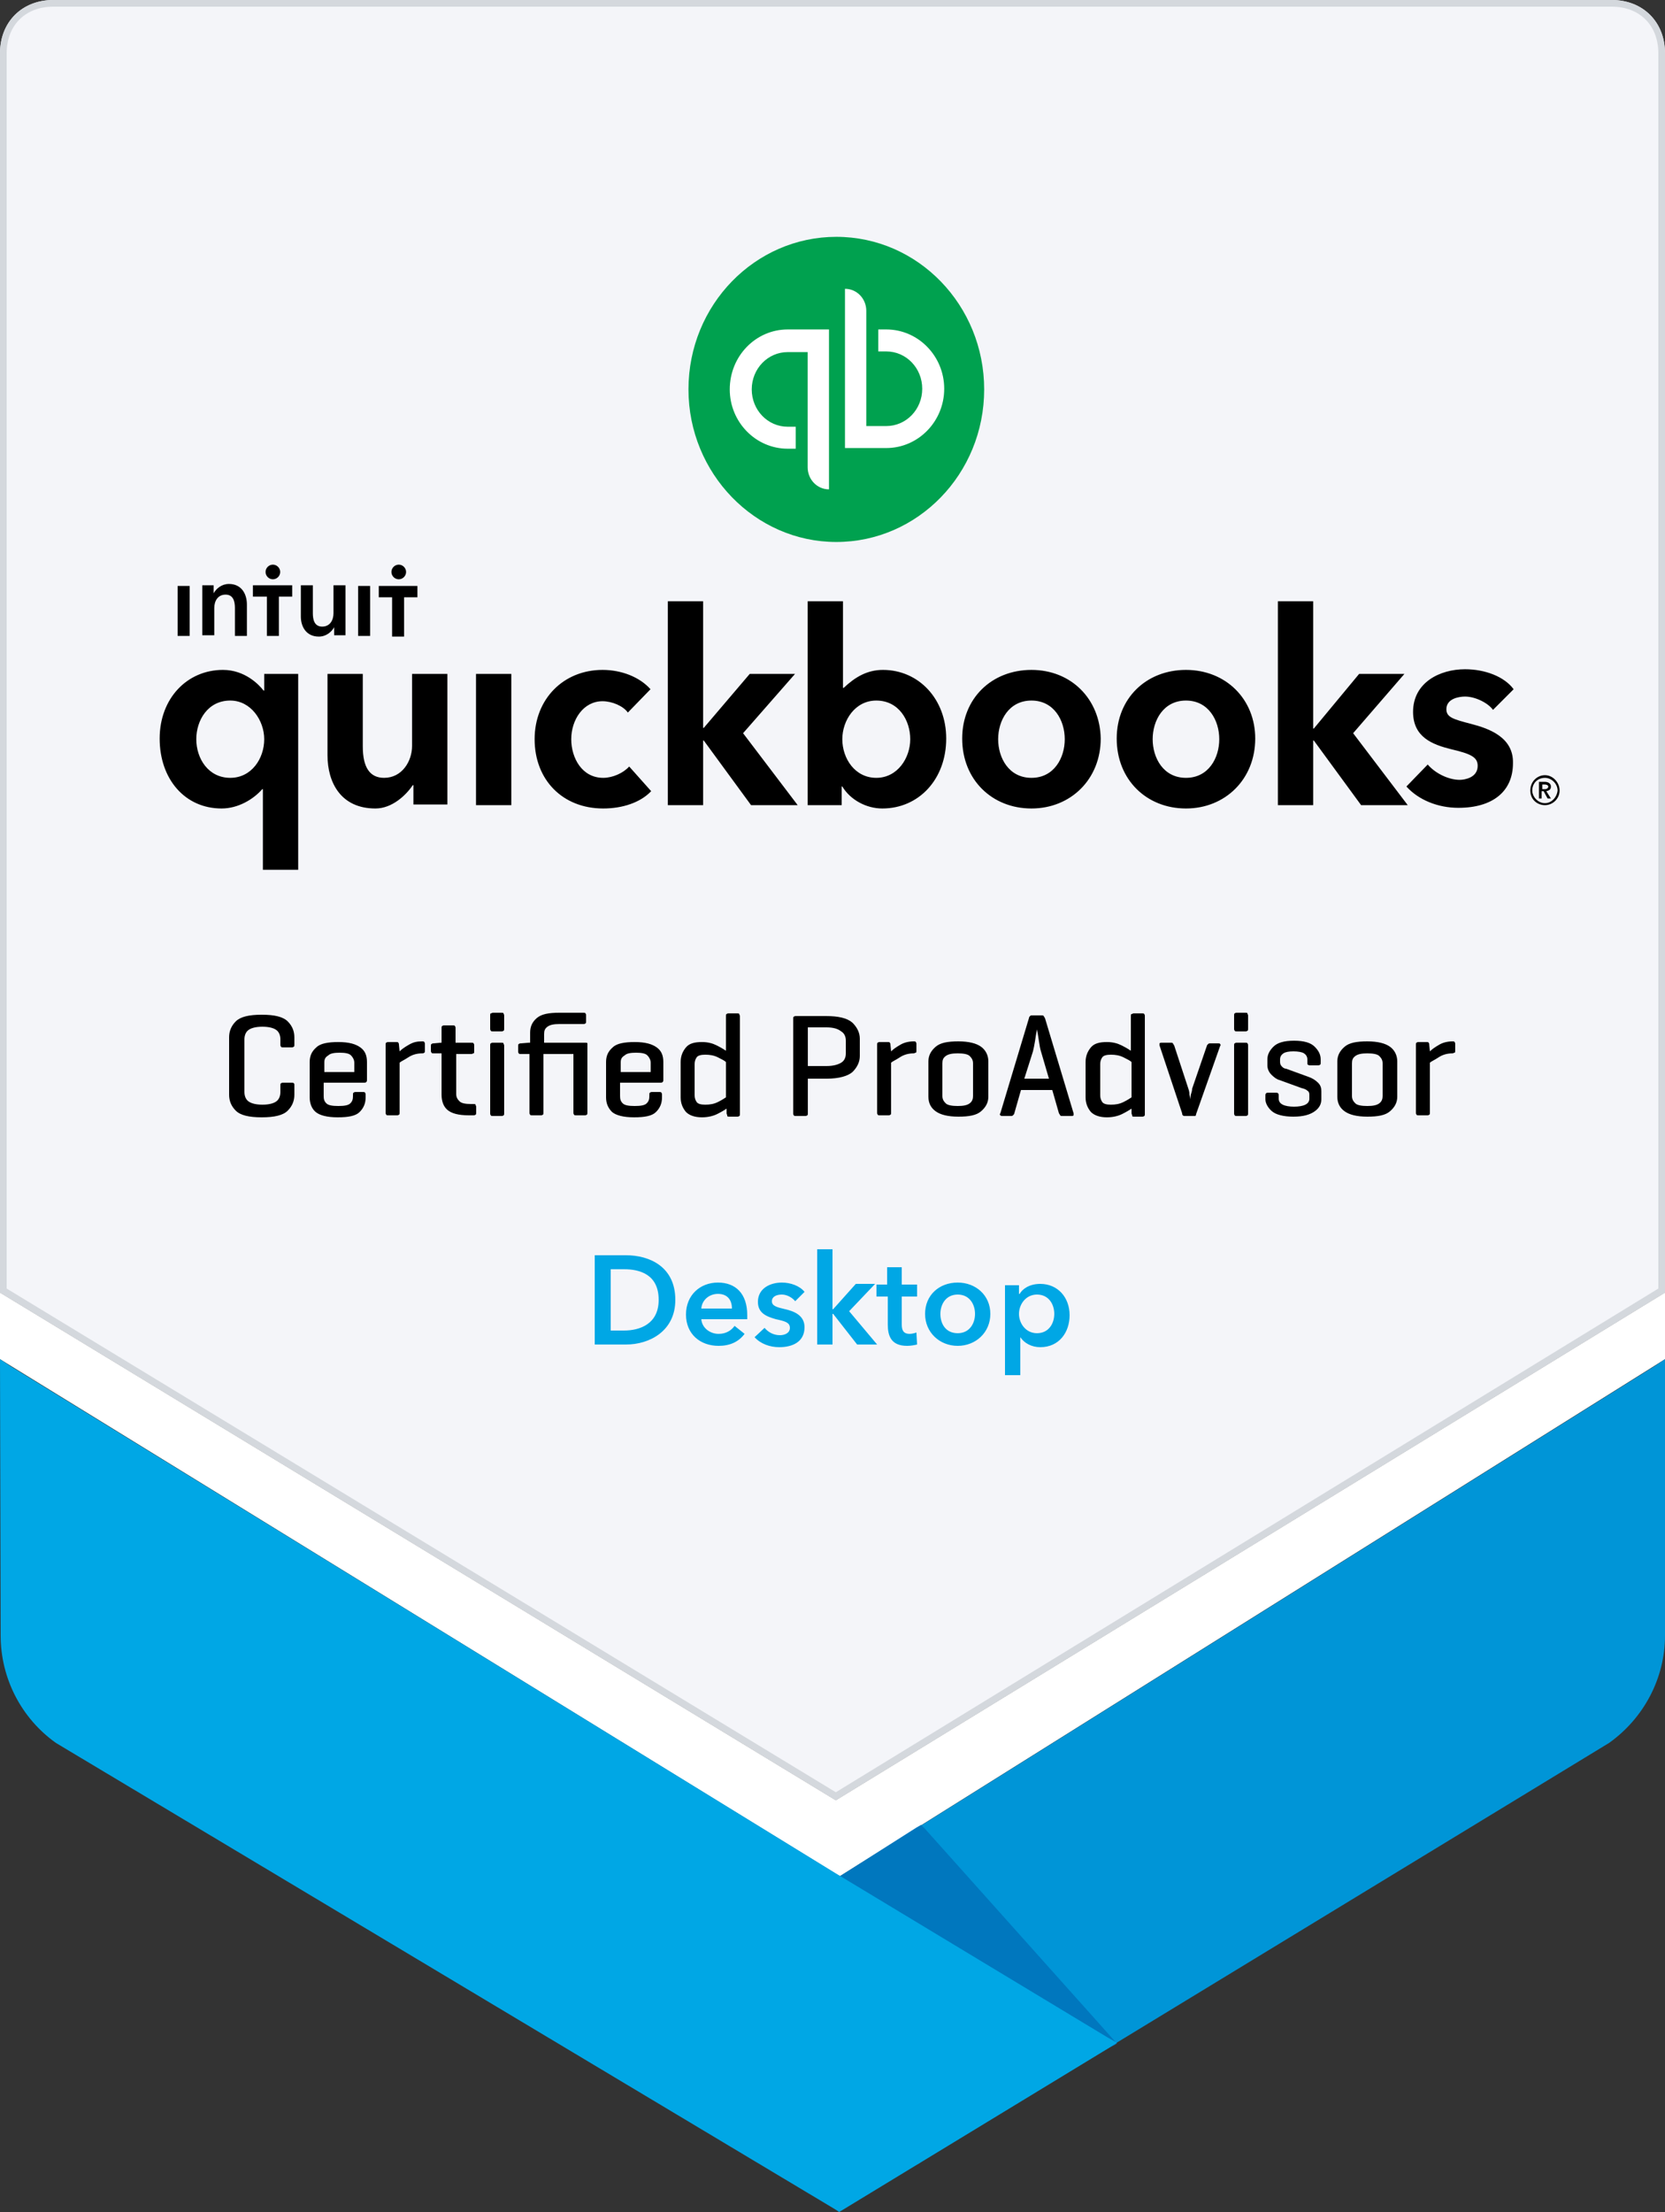
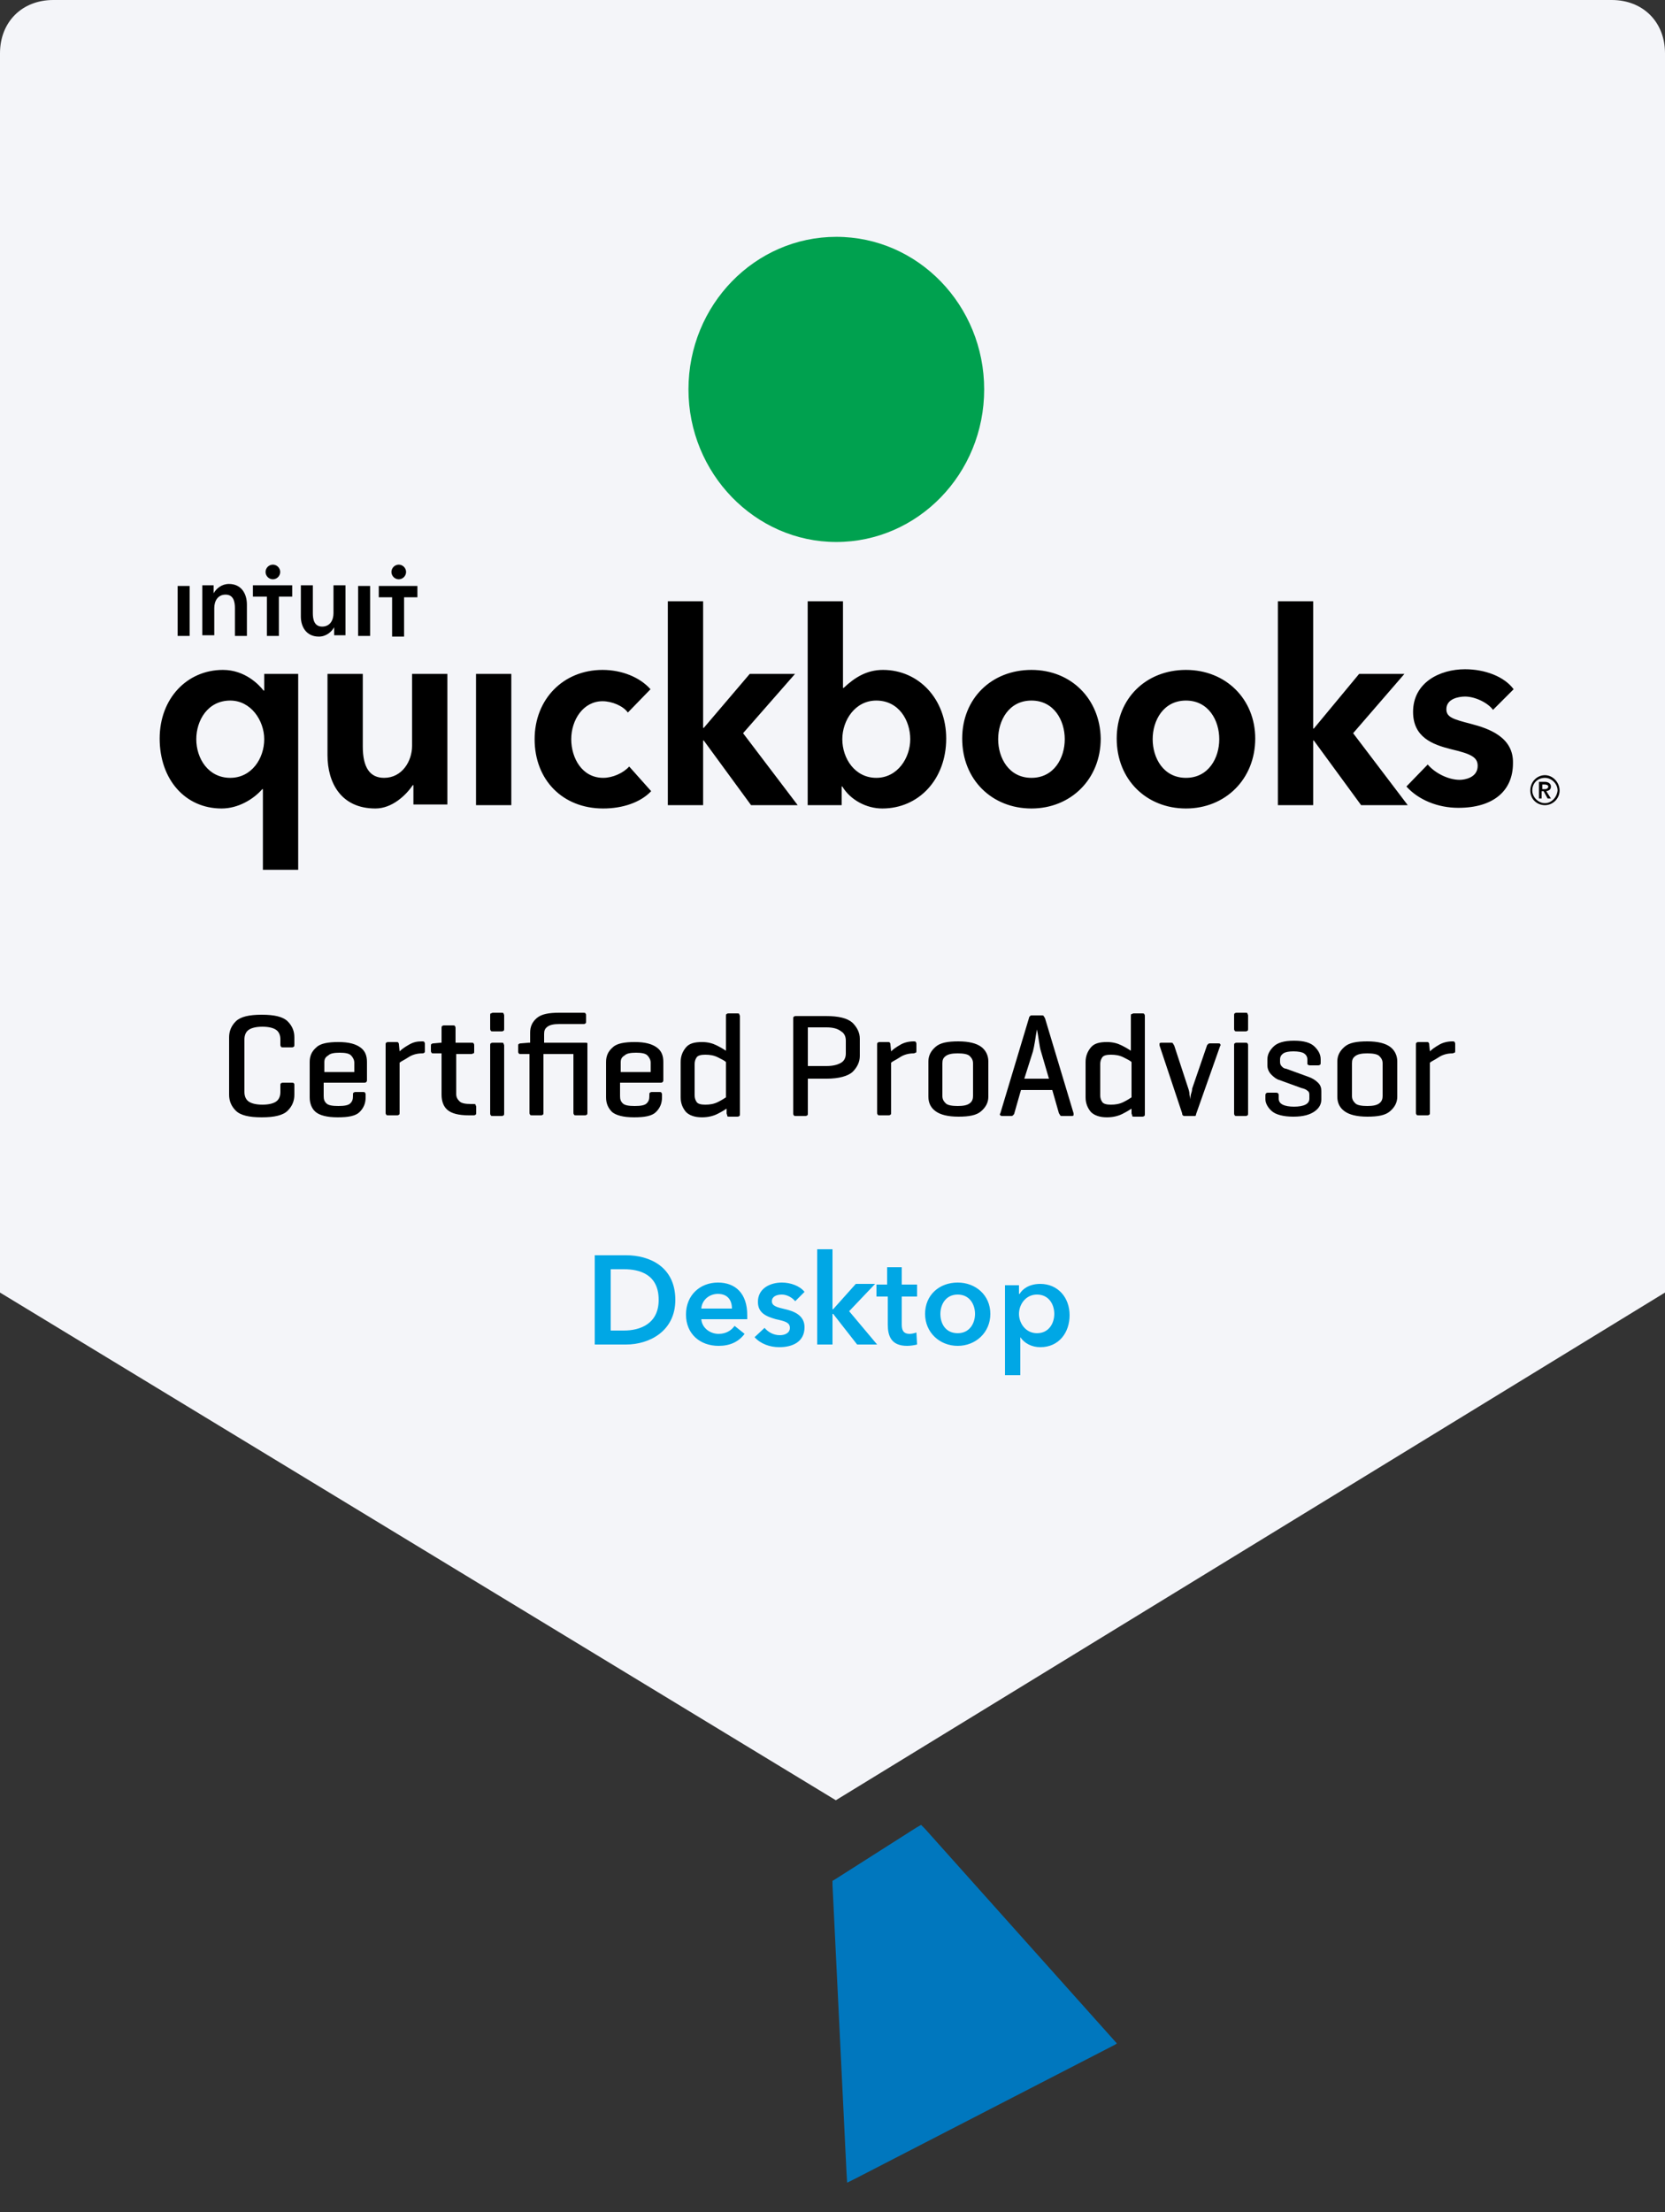
<svg xmlns="http://www.w3.org/2000/svg" version="1.1" id="Layer_2" x="0px" y="0px" viewBox="-54 15 250 332" style="enable-background:new -54 15 250 332;" xml:space="preserve">
  <rect x="-54" y="15" width="250" height="332" fill="#333333" stroke="none" />
  <style type="text/css">
	.quickbooks-proadvisor-badge-desktop-st0{fill:#FFFFFF;}
	.quickbooks-proadvisor-badge-desktop-st1{fill:#F4F5F9;}
	.quickbooks-proadvisor-badge-desktop-st2{fill:#D4D8DD;}
	.quickbooks-proadvisor-badge-desktop-st3{fill:#00A7E5;}
	.quickbooks-proadvisor-badge-desktop-st4{fill:#00A14F;}
	.quickbooks-proadvisor-badge-desktop-st5{fill:#0095D7;}
	.quickbooks-proadvisor-badge-desktop-st6{fill:#0077BE;}
</style>
  <g>
-     <polygon class="quickbooks-proadvisor-badge-desktop-st0" points="-54,209 71.5,285.2 196,209 196,219 72.1,296.6 -54,219  " />
    <g>
      <g>
        <path id="Stroke-3_3_" class="quickbooks-proadvisor-badge-desktop-st1" d="M71.5,285.2L-54,209V23c0-4.7,3.3-8,8-8h234c4.7,0,8,3.3,8,8v186L71.5,285.2z" />
-         <path id="Stroke-3_1_" class="quickbooks-proadvisor-badge-desktop-st2" d="M188,16c4.2,0,7,2.8,7,7v185.4L71.5,284L-53,208.4V23c0-4.2,2.8-7,7-7H188 M188,15H-46     c-4.7,0-8,3.3-8,8v186l125.5,76.2L196,209V23C196,18.3,192.7,15,188,15L188,15z" />
      </g>
      <g>
        <path id="Desktop_1_" class="quickbooks-proadvisor-badge-desktop-st3" d="M35.3,216.8H40c3.5,0,7.4-2,7.4-6.7c0-5-3.9-6.7-7.4-6.7h-4.7V216.8z M37.7,214.7v-9.2h2     c2.4,0,5.2,0.8,5.2,4.6c0,3.6-2.8,4.6-5.2,4.6H37.7z M51.3,211.4c0.1-1.3,1.2-2.2,2.5-2.2c1.5,0,2.1,1,2.1,2.2H51.3z M58.2,212.4     c0-3.3-1.8-4.9-4.4-4.9c-2.7,0-4.8,1.9-4.8,4.8c0,2.9,2.1,4.7,4.9,4.7c1.7,0,3-0.6,3.9-1.8l-1.5-1.2c-0.5,0.7-1.3,1.2-2.4,1.2     c-1.3,0-2.5-0.9-2.6-2.2h6.9C58.2,212.8,58.2,212.6,58.2,212.4L58.2,212.4z M66.8,208.9c-0.7-0.9-2.1-1.4-3.4-1.4     c-1.8,0-3.6,0.9-3.6,2.9c0,1.7,1.3,2.2,2.7,2.6c1.4,0.3,2.1,0.5,2.1,1.3c0,0.8-0.8,1.1-1.5,1.1c-1,0-1.8-0.5-2.3-1.1l-1.5,1.4     c0.9,1,2.3,1.5,3.7,1.5c2,0,3.8-0.8,3.8-3c0-1.8-1.6-2.4-2.9-2.7c-1.3-0.3-2-0.5-2-1.2c0-0.7,0.7-1,1.5-1c0.8,0,1.6,0.5,2,1     L66.8,208.9z M68.8,216.8H71v-4.6h0.1l3.6,4.6h3l-4.2-5l3.9-4.1h-2.9l-3.4,3.8H71v-9h-2.3V216.8z M79.3,209.6v4.2     c0,1.7,0.5,3.2,2.9,3.2c0.5,0,1.1-0.1,1.5-0.2l-0.1-1.8c-0.3,0.1-0.7,0.2-1,0.2c-1,0-1.2-0.6-1.2-1.4v-4.2h2.3v-1.8h-2.3v-2.6     h-2.2v2.6h-1.6v1.8H79.3z M84.9,212.2c0,2.8,2.2,4.8,4.9,4.8c2.7,0,4.9-2,4.9-4.8s-2.2-4.7-4.9-4.7     C87,207.5,84.9,209.4,84.9,212.2L84.9,212.2z M87.2,212.2c0-1.4,0.8-2.9,2.6-2.9s2.6,1.5,2.6,2.9s-0.8,2.9-2.6,2.9     S87.2,213.7,87.2,212.2L87.2,212.2z M96.9,207.8v13.6h2.3v-5.7h0c0.6,0.9,1.7,1.5,3,1.5c2.8,0,4.4-2.2,4.4-4.8     c0-2.7-1.8-4.7-4.4-4.7c-1.7,0-2.7,0.8-3.1,1.5H99v-1.3H96.9z M104.3,212.2c0,1.4-0.8,2.9-2.6,2.9c-1.7,0-2.7-1.5-2.7-2.9     c0-1.4,1-2.9,2.7-2.9C103.5,209.3,104.3,210.8,104.3,212.2L104.3,212.2z" />
        <path id="Certified-ProAdvisor_1_" d="M-9.8,177.9v1.4c0,0.9-0.3,1.7-1,2.4c-0.7,0.7-2,1-3.9,1s-3.2-0.3-3.9-1     c-0.7-0.7-1-1.5-1-2.4v-8.6c0-0.9,0.3-1.7,1-2.4c0.7-0.7,2-1,3.9-1s3.2,0.3,3.9,1c0.7,0.7,1,1.5,1,2.4v1.1c0,0.1,0,0.3-0.1,0.3     c-0.1,0.1-0.2,0.1-0.3,0.1h-1.3c-0.1,0-0.3,0-0.3-0.1c-0.1-0.1-0.1-0.2-0.1-0.3V171c0-0.6-0.2-1.1-0.6-1.4     c-0.4-0.3-1.1-0.5-2.1-0.5c-1,0-1.7,0.2-2.1,0.5c-0.4,0.3-0.6,0.8-0.6,1.4v7.9c0,0.6,0.2,1.1,0.6,1.4s1.1,0.5,2.1,0.5     c1,0,1.7-0.2,2.1-0.5c0.4-0.3,0.6-0.8,0.6-1.4v-1c0-0.1,0-0.3,0.1-0.3c0.1-0.1,0.2-0.1,0.3-0.1h1.3c0.1,0,0.3,0,0.3,0.1     C-9.8,177.6-9.8,177.7-9.8,177.9L-9.8,177.9z M1.1,174.4v2.7c0,0.1,0,0.2-0.1,0.3c-0.1,0.1-0.2,0.1-0.3,0.1h-6.1v2     c0,0.5,0.1,0.8,0.4,1.1c0.3,0.3,0.9,0.4,1.8,0.4s1.5-0.1,1.8-0.4c0.3-0.3,0.4-0.6,0.4-1.1v-0.2c0-0.1,0-0.3,0.1-0.3     c0.1-0.1,0.2-0.1,0.3-0.1h1.1c0.1,0,0.3,0,0.3,0.1c0.1,0.1,0.1,0.2,0.1,0.3v0.4c0,0.9-0.3,1.6-0.9,2.2s-1.7,0.8-3.3,0.8     s-2.7-0.3-3.3-0.8s-0.9-1.3-0.9-2.2v-5.3c0-0.9,0.3-1.6,1-2.2c0.6-0.6,1.8-0.8,3.3-0.8c1.6,0,2.6,0.3,3.3,0.8     C0.8,172.7,1.1,173.4,1.1,174.4L1.1,174.4z M-5.3,174.5v1.4h4.5v-1.4c0-0.4-0.2-0.8-0.5-1.1c-0.3-0.3-0.9-0.4-1.7-0.4     c-0.8,0-1.4,0.1-1.7,0.4C-5.2,173.7-5.3,174-5.3,174.5L-5.3,174.5z M9.4,171.3c0.1,0,0.3,0,0.3,0.1c0.1,0.1,0.1,0.2,0.1,0.3v1     c0,0.1,0,0.3-0.1,0.3c-0.1,0.1-0.2,0.1-0.3,0.1c-0.8,0-1.5,0.2-2.1,0.6s-1.1,0.6-1.3,0.8v7.5c0,0.1,0,0.3-0.1,0.3     c-0.1,0.1-0.2,0.1-0.3,0.1H4.3c-0.1,0-0.3,0-0.3-0.1c-0.1-0.1-0.1-0.2-0.1-0.3v-10.2c0-0.1,0-0.3,0.1-0.3     c0.1-0.1,0.2-0.1,0.3-0.1h1.2c0.1,0,0.3,0,0.3,0.1c0.1,0.1,0.1,0.2,0.1,0.3l0.1,1c0.3-0.3,0.7-0.6,1.4-1S8.6,171.3,9.4,171.3     L9.4,171.3z M14.5,171.5h2.3c0.1,0,0.3,0,0.3,0.1c0.1,0.1,0.1,0.2,0.1,0.3v0.9c0,0.1,0,0.3-0.1,0.3s-0.2,0.1-0.3,0.1h-2.3v6     c0,0.5,0.2,0.8,0.5,1.1s0.9,0.4,1.7,0.4h0.4c0.1,0,0.3,0,0.3,0.1s0.1,0.2,0.1,0.3v0.9c0,0.1,0,0.3-0.1,0.3     c-0.1,0.1-0.2,0.1-0.3,0.1h-0.7c-1.6,0-2.6-0.3-3.2-0.8c-0.6-0.5-0.9-1.3-0.9-2.3v-6.2h-1.2c-0.1,0-0.3,0-0.3-0.1     c-0.1-0.1-0.1-0.2-0.1-0.3V172c0-0.1,0-0.3,0.1-0.3c0.1-0.1,0.2-0.1,0.3-0.1l1.1-0.1h0.1v-2.2c0-0.1,0-0.3,0.1-0.3     c0.1-0.1,0.2-0.1,0.3-0.1h1.3c0.1,0,0.3,0,0.3,0.1c0.1,0.1,0.1,0.2,0.1,0.3V171.5z M21.7,167.4v2c0,0.1,0,0.3-0.1,0.3     c-0.1,0.1-0.2,0.1-0.3,0.1H20c-0.1,0-0.3,0-0.3-0.1c-0.1-0.1-0.1-0.2-0.1-0.3v-2c0-0.1,0-0.3,0.1-0.3s0.2-0.1,0.3-0.1h1.3     c0.1,0,0.3,0,0.3,0.1C21.6,167.1,21.7,167.3,21.7,167.4L21.7,167.4z M21.7,171.9v10.2c0,0.1,0,0.3-0.1,0.3     c-0.1,0.1-0.2,0.1-0.3,0.1H20c-0.1,0-0.3,0-0.3-0.1c-0.1-0.1-0.1-0.2-0.1-0.3v-10.2c0-0.1,0-0.3,0.1-0.3c0.1-0.1,0.2-0.1,0.3-0.1     h1.3c0.1,0,0.3,0,0.3,0.1C21.6,171.7,21.7,171.8,21.7,171.9L21.7,171.9z M34.2,171.9v10.1c0,0.1,0,0.3-0.1,0.3     c-0.1,0.1-0.2,0.1-0.3,0.1h-1.3c-0.1,0-0.3,0-0.3-0.1c-0.1-0.1-0.1-0.2-0.1-0.3v-8.8h-4.5v8.8c0,0.1,0,0.3-0.1,0.3     c-0.1,0.1-0.2,0.1-0.3,0.1h-1.3c-0.1,0-0.3,0-0.3-0.1c-0.1-0.1-0.1-0.2-0.1-0.3v-8.8h-1.3c-0.1,0-0.3,0-0.3-0.1     c-0.1-0.1-0.1-0.2-0.1-0.3V172c0-0.1,0-0.3,0.1-0.3c0.1-0.1,0.2-0.1,0.3-0.1l1.2-0.1h0.2V170c0-0.9,0.3-1.6,1-2.2     c0.7-0.6,1.8-0.8,3.4-0.8h3.6c0.1,0,0.3,0,0.3,0.1c0.1,0.1,0.1,0.2,0.1,0.3v0.9c0,0.1,0,0.3-0.1,0.3c-0.1,0.1-0.2,0.1-0.3,0.1     h-3.6c-0.8,0-1.4,0.1-1.8,0.4s-0.5,0.6-0.5,1.1v1.3h6.2c0.1,0,0.3,0,0.3,0.1C34.2,171.7,34.2,171.8,34.2,171.9L34.2,171.9z      M45.6,174.4v2.7c0,0.1,0,0.2-0.1,0.3c-0.1,0.1-0.2,0.1-0.3,0.1h-6.1v2c0,0.5,0.1,0.8,0.4,1.1c0.3,0.3,0.9,0.4,1.8,0.4     c0.9,0,1.5-0.1,1.8-0.4c0.3-0.3,0.4-0.6,0.4-1.1v-0.2c0-0.1,0-0.3,0.1-0.3c0.1-0.1,0.2-0.1,0.3-0.1h1.1c0.1,0,0.3,0,0.3,0.1     c0.1,0.1,0.1,0.2,0.1,0.3v0.4c0,0.9-0.3,1.6-0.9,2.2c-0.6,0.6-1.7,0.8-3.3,0.8s-2.7-0.3-3.3-0.8c-0.6-0.6-0.9-1.3-0.9-2.2v-5.3     c0-0.9,0.3-1.6,1-2.2c0.6-0.6,1.8-0.8,3.3-0.8c1.6,0,2.6,0.3,3.3,0.8S45.6,173.4,45.6,174.4L45.6,174.4z M39.2,174.5v1.4h4.5     v-1.4c0-0.4-0.2-0.8-0.5-1.1c-0.3-0.3-0.9-0.4-1.7-0.4c-0.8,0-1.4,0.1-1.7,0.4C39.3,173.7,39.2,174,39.2,174.5L39.2,174.5z      M50.3,174.7v4.7c0,0.4,0.1,0.7,0.3,1s0.7,0.4,1.3,0.4c0.7,0,1.3-0.1,1.9-0.4s0.9-0.5,1.2-0.7v-5.3c-0.2-0.2-0.6-0.4-1.2-0.7     s-1.2-0.4-1.9-0.4c-0.6,0-1.1,0.1-1.3,0.4S50.3,174.3,50.3,174.7L50.3,174.7z M55.1,182.1l0-0.7c-0.3,0.2-0.8,0.5-1.4,0.8     c-0.6,0.3-1.4,0.5-2.3,0.5c-1.1,0-1.9-0.3-2.4-0.8c-0.5-0.6-0.8-1.3-0.8-2.2v-5.3c0-0.9,0.3-1.6,0.8-2.2c0.5-0.6,1.3-0.8,2.4-0.8     c0.9,0,1.6,0.2,2.2,0.5s1.1,0.6,1.4,0.8v-5.2c0-0.1,0-0.3,0.1-0.3c0.1-0.1,0.2-0.1,0.3-0.1h1.3c0.1,0,0.3,0,0.3,0.1     s0.1,0.2,0.1,0.3v14.7c0,0.1,0,0.3-0.1,0.3c-0.1,0.1-0.2,0.1-0.3,0.1h-1.2c-0.1,0-0.3,0-0.3-0.1     C55.2,182.3,55.1,182.2,55.1,182.1L55.1,182.1z M70.1,176.9h-2.8v5.2c0,0.1,0,0.3-0.1,0.3c-0.1,0.1-0.2,0.1-0.3,0.1h-1.4     c-0.1,0-0.3,0-0.3-0.1c-0.1-0.1-0.1-0.2-0.1-0.3v-14.2c0-0.1,0-0.3,0.1-0.3c0.1-0.1,0.2-0.1,0.3-0.1h4.5c1.9,0,3.2,0.3,4,1     c0.7,0.7,1.1,1.5,1.1,2.4v2.6c0,0.9-0.4,1.7-1.1,2.4C73.3,176.5,72,176.9,70.1,176.9L70.1,176.9z M70.1,169.2h-2.8v5.8h2.8     c1,0,1.7-0.2,2.2-0.5c0.5-0.3,0.7-0.8,0.7-1.4v-1.9c0-0.6-0.2-1.1-0.7-1.4C71.8,169.4,71.1,169.2,70.1,169.2L70.1,169.2z      M83.2,171.3c0.1,0,0.3,0,0.3,0.1c0.1,0.1,0.1,0.2,0.1,0.3v1c0,0.1,0,0.3-0.1,0.3s-0.2,0.1-0.3,0.1c-0.8,0-1.5,0.2-2.1,0.6     s-1.1,0.6-1.3,0.8v7.5c0,0.1,0,0.3-0.1,0.3c-0.1,0.1-0.2,0.1-0.3,0.1h-1.3c-0.1,0-0.3,0-0.3-0.1c-0.1-0.1-0.1-0.2-0.1-0.3v-10.2     c0-0.1,0-0.3,0.1-0.3c0.1-0.1,0.2-0.1,0.3-0.1h1.2c0.1,0,0.3,0,0.3,0.1c0.1,0.1,0.1,0.2,0.1,0.3l0.1,1c0.3-0.3,0.7-0.6,1.4-1     C81.7,171.5,82.4,171.3,83.2,171.3L83.2,171.3z M85.4,179.6v-5.3c0-0.9,0.4-1.6,1.1-2.2s1.8-0.8,3.4-0.8s2.7,0.3,3.4,0.8     s1.1,1.3,1.1,2.2v5.3c0,0.9-0.4,1.6-1.1,2.2s-1.8,0.8-3.4,0.8s-2.7-0.3-3.4-0.8S85.4,180.6,85.4,179.6L85.4,179.6z M92.1,179.5     v-4.9c0-0.5-0.2-0.8-0.5-1.1s-1-0.4-1.8-0.4s-1.4,0.1-1.8,0.4s-0.5,0.6-0.5,1.1v4.9c0,0.5,0.2,0.8,0.5,1.1s1,0.4,1.8,0.4     s1.4-0.1,1.8-0.4S92.1,179.9,92.1,179.5L92.1,179.5z M103.5,176.9l-1.2-4.1c-0.1-0.3-0.2-0.8-0.3-1.5s-0.2-1.3-0.3-1.8     c-0.1,0.5-0.2,1.1-0.3,1.8c-0.1,0.6-0.2,1.1-0.3,1.5l-1.3,4.1H103.5z M101,167.4h1.4c0.1,0,0.3,0,0.3,0.1     c0.1,0.1,0.1,0.2,0.2,0.3l4.3,14.3c0,0.1,0,0.2,0,0.3c-0.1,0.1-0.2,0.1-0.3,0.1h-1.4c-0.1,0-0.3,0-0.3-0.1     c-0.1-0.1-0.1-0.2-0.2-0.3l-1-3.5h-4.7l-1,3.5c0,0.1-0.1,0.2-0.2,0.3c-0.1,0.1-0.2,0.1-0.3,0.1h-1.3c-0.1,0-0.2,0-0.3-0.1     c-0.1-0.1-0.1-0.2,0-0.3l4.3-14.3c0-0.1,0.1-0.3,0.2-0.3C100.7,167.4,100.8,167.4,101,167.4L101,167.4z M111.2,174.7v4.7     c0,0.4,0.1,0.7,0.3,1s0.7,0.4,1.3,0.4c0.7,0,1.3-0.1,1.9-0.4s0.9-0.5,1.2-0.7v-5.3c-0.2-0.2-0.6-0.4-1.2-0.7s-1.2-0.4-1.9-0.4     c-0.6,0-1.1,0.1-1.3,0.4S111.2,174.3,111.2,174.7L111.2,174.7z M115.9,182.1l0-0.7c-0.3,0.2-0.8,0.5-1.4,0.8     c-0.6,0.3-1.4,0.5-2.3,0.5c-1.1,0-1.9-0.3-2.4-0.8c-0.5-0.6-0.8-1.3-0.8-2.2v-5.3c0-0.9,0.3-1.6,0.8-2.2c0.5-0.6,1.3-0.8,2.4-0.8     c0.9,0,1.6,0.2,2.2,0.5s1.1,0.6,1.4,0.8v-5.2c0-0.1,0-0.3,0.1-0.3s0.2-0.1,0.3-0.1h1.3c0.1,0,0.3,0,0.3,0.1     c0.1,0.1,0.1,0.2,0.1,0.3v14.7c0,0.1,0,0.3-0.1,0.3c-0.1,0.1-0.2,0.1-0.3,0.1h-1.2c-0.1,0-0.3,0-0.3-0.1     C116,182.3,115.9,182.2,115.9,182.1L115.9,182.1z M125.4,182.5h-1.5c-0.1,0-0.2,0-0.3-0.1c-0.1-0.1-0.1-0.2-0.1-0.3l-3.4-10.2     c0-0.1,0-0.3,0-0.3c0.1-0.1,0.2-0.1,0.3-0.1h1.4c0.1,0,0.3,0,0.3,0.1c0.1,0.1,0.1,0.2,0.2,0.3l2.1,6.4c0.1,0.3,0.2,0.6,0.2,1     c0.1,0.3,0.1,0.6,0.1,0.7c0-0.1,0.1-0.4,0.1-0.7c0.1-0.3,0.2-0.6,0.2-0.9l2.2-6.4c0-0.1,0.1-0.2,0.2-0.3c0.1-0.1,0.2-0.1,0.3-0.1     h1.2c0.1,0,0.3,0,0.3,0.1c0.1,0.1,0.1,0.2,0,0.3l-3.6,10.2c0,0.1-0.1,0.3-0.1,0.3C125.6,182.5,125.5,182.5,125.4,182.5     L125.4,182.5z M133.4,167.4v2c0,0.1,0,0.3-0.1,0.3c-0.1,0.1-0.2,0.1-0.3,0.1h-1.3c-0.1,0-0.3,0-0.3-0.1c-0.1-0.1-0.1-0.2-0.1-0.3     v-2c0-0.1,0-0.3,0.1-0.3c0.1-0.1,0.2-0.1,0.3-0.1h1.3c0.1,0,0.3,0,0.3,0.1S133.4,167.3,133.4,167.4L133.4,167.4z M133.4,171.9     v10.2c0,0.1,0,0.3-0.1,0.3c-0.1,0.1-0.2,0.1-0.3,0.1h-1.3c-0.1,0-0.3,0-0.3-0.1c-0.1-0.1-0.1-0.2-0.1-0.3v-10.2     c0-0.1,0-0.3,0.1-0.3c0.1-0.1,0.2-0.1,0.3-0.1h1.3c0.1,0,0.3,0,0.3,0.1C133.4,171.7,133.4,171.8,133.4,171.9L133.4,171.9z      M142.3,174.6V174c0-0.4-0.2-0.7-0.5-0.9s-0.9-0.3-1.6-0.3c-0.7,0-1.2,0.1-1.5,0.3c-0.3,0.2-0.5,0.5-0.5,0.9v0.4     c0,0.3,0.1,0.5,0.3,0.7c0.2,0.2,0.4,0.3,0.6,0.3l3.3,1.2c0.6,0.2,1.1,0.5,1.5,0.9s0.5,0.8,0.5,1.3v1.2c0,0.7-0.3,1.3-1,1.8     c-0.7,0.5-1.7,0.8-3.2,0.8s-2.6-0.3-3.2-0.8s-1-1.2-1-1.8v-0.6c0-0.1,0-0.2,0.1-0.3c0.1-0.1,0.2-0.1,0.3-0.1h1.2     c0.1,0,0.2,0,0.3,0.1c0.1,0.1,0.1,0.2,0.1,0.3v0.5c0,0.4,0.2,0.7,0.6,0.9c0.4,0.2,1,0.3,1.7,0.3c0.7,0,1.3-0.1,1.7-0.3     s0.6-0.5,0.6-0.9v-0.6c0-0.3-0.1-0.5-0.3-0.6c-0.2-0.2-0.5-0.3-0.9-0.4l-3.3-1.2c-0.4-0.1-0.8-0.4-1.2-0.8     c-0.4-0.4-0.6-0.9-0.6-1.4V174c0-0.7,0.3-1.3,0.9-1.9s1.6-0.9,3.1-0.9c1.5,0,2.5,0.3,3.1,0.9s0.9,1.2,0.9,1.9v0.5     c0,0.1,0,0.3-0.1,0.3c-0.1,0.1-0.2,0.1-0.3,0.1h-1.2c-0.1,0-0.2,0-0.3-0.1C142.3,174.8,142.3,174.7,142.3,174.6L142.3,174.6z      M146.8,179.6v-5.3c0-0.9,0.4-1.6,1.1-2.2s1.8-0.8,3.4-0.8s2.7,0.3,3.4,0.8s1.1,1.3,1.1,2.2v5.3c0,0.9-0.4,1.6-1.1,2.2     s-1.8,0.8-3.4,0.8s-2.7-0.3-3.4-0.8S146.8,180.6,146.8,179.6L146.8,179.6z M153.6,179.5v-4.9c0-0.5-0.2-0.8-0.5-1.1     s-1-0.4-1.8-0.4s-1.4,0.1-1.8,0.4s-0.5,0.6-0.5,1.1v4.9c0,0.5,0.2,0.8,0.5,1.1s1,0.4,1.8,0.4s1.4-0.1,1.8-0.4     S153.6,179.9,153.6,179.5L153.6,179.5z M164.1,171.3c0.1,0,0.3,0,0.3,0.1c0.1,0.1,0.1,0.2,0.1,0.3v1c0,0.1,0,0.3-0.1,0.3     s-0.2,0.1-0.3,0.1c-0.8,0-1.5,0.2-2.1,0.6s-1.1,0.6-1.3,0.8v7.5c0,0.1,0,0.3-0.1,0.3c-0.1,0.1-0.2,0.1-0.3,0.1H159     c-0.1,0-0.3,0-0.3-0.1c-0.1-0.1-0.1-0.2-0.1-0.3v-10.2c0-0.1,0-0.3,0.1-0.3c0.1-0.1,0.2-0.1,0.3-0.1h1.2c0.1,0,0.3,0,0.3,0.1     c0.1,0.1,0.1,0.2,0.1,0.3l0.1,1c0.3-0.3,0.7-0.6,1.4-1C162.6,171.5,163.3,171.3,164.1,171.3L164.1,171.3z" />
        <g id="logo_1_" transform="translate(23.973, 34.247)">
          <path id="Fill-1_1_" d="M142.9,89.4c-2.7-0.7-3.7-1-3.7-2.2c0-1.6,1.9-1.9,2.8-1.9c1.6,0,3.5,1,4.2,2l3.1-3.1      c-1.4-1.9-4.3-3-7.3-3c-3.8,0-7.8,2-7.8,6.4c0,3.8,2.9,4.9,5.7,5.6c3,0.7,4,1.2,4,2.5c0,1.8-2,2.1-2.7,2.1c-1.7,0-3.7-1-4.8-2.3      l-3.2,3.3c1.8,2,4.7,3.2,7.8,3.2c5.2,0,8.2-2.5,8.2-6.7C149.3,91.4,145.6,90.1,142.9,89.4L142.9,89.4z M53.6,97.5      c-3.2,0-5.1-2.9-5.1-5.8c0-2.8,1.9-5.8,5.1-5.8c3.4,0,5.1,3,5.1,5.8C58.7,94.5,56.8,97.5,53.6,97.5L53.6,97.5z M54.6,81.3      c-2.4,0-4.2,1.1-5.9,2.7h-0.1V71h-5.3v30.6h5.1v-2.8h0.1c1.2,2,3.6,3.3,6,3.3c5.5,0,9.6-4.4,9.6-10.5      C64.1,85.7,60,81.3,54.6,81.3L54.6,81.3z M41.4,81.9h-6.8L27.7,90h-0.1V71h-5.3v30.6h5.3v-9.7h0.1l7.1,9.7h7l-8.2-10.8      L41.4,81.9L41.4,81.9z M100.1,97.5c-3.4,0-5-3-5-5.8c0-2.8,1.6-5.8,5-5.8c3.4,0,5,3,5,5.8C105.1,94.5,103.5,97.5,100.1,97.5      L100.1,97.5z M100.1,81.3c-6,0-10.4,4.3-10.4,10.3c0,6.2,4.5,10.5,10.4,10.5c5.9,0,10.4-4.4,10.4-10.5      C110.5,85.7,106.1,81.3,100.1,81.3L100.1,81.3z M132.9,81.9h-6.8l-6.8,8.2h-0.1V71h-5.3v30.6h5.3v-9.7h0.1l7.1,9.7h7l-8.2-10.8      L132.9,81.9L132.9,81.9z M76.9,97.5c-3.4,0-5-3-5-5.8c0-2.8,1.6-5.8,5-5.8c3.4,0,5,3,5,5.8C81.9,94.5,80.3,97.5,76.9,97.5      L76.9,97.5z M76.9,81.3c-6,0-10.4,4.3-10.4,10.3c0,6.2,4.5,10.5,10.4,10.5c5.9,0,10.4-4.4,10.4-10.5      C87.2,85.7,82.9,81.3,76.9,81.3L76.9,81.3z M-43.4,97.5c-3.3,0-5.1-2.9-5.1-5.8c0-2.8,1.7-5.8,5.1-5.8c3.1,0,5.1,3,5.1,5.8      C-38.3,94.6-40.2,97.5-43.4,97.5L-43.4,97.5z M-38.3,84.4h-0.1c-0.7-0.9-2.8-3.1-6.1-3.1c-5.4,0-9.5,4.3-9.5,10.3      c0,6.1,3.8,10.5,9.3,10.5c2.5,0,4.8-1.4,6.1-2.9h0.1v12.1h5.3V81.9h-5.1V84.4L-38.3,84.4z M-6.5,101.6h5.3V81.9h-5.3V101.6z       M-16.1,92.7c0,2.3-1.5,4.8-4.2,4.8c-2.1,0-3.2-1.5-3.2-4.7V81.9h-5.3v12.2c0,4.1,2,8,7.2,8c2.5,0,4.6-2,5.6-3.5h0.1v2.9h5.1      V81.9h-5.3V92.7L-16.1,92.7z M12.6,97.5c-3.2,0-4.8-3-4.8-5.8c0-2.9,1.8-5.7,4.7-5.7c1.4,0,3.1,0.7,3.8,1.7l3.4-3.5      c-1.6-1.8-4.3-2.9-7.2-2.9c-5.9,0-10.2,4.4-10.2,10.4c0,6.1,4.2,10.4,10.3,10.4c2.9,0,5.6-0.9,7.2-2.6l-3.3-3.7      C15.6,96.8,14,97.5,12.6,97.5L12.6,97.5z" />
          <path id="Fill-2_1_" d="M153.6,99.2v-0.7h0.4c0.2,0,0.5,0.1,0.5,0.3c0,0.3-0.3,0.4-0.5,0.4H153.6L153.6,99.2z M154.9,98.8      c0-0.5-0.5-0.7-0.9-0.7h-0.9v2.5h0.4v-1.1h0.3l0.6,1.1h0.5l-0.7-1.1C154.7,99.4,154.9,99.2,154.9,98.8L154.9,98.8z M154,101.3      c-1,0-1.9-0.9-1.9-1.9c0-1.1,0.8-1.9,1.9-1.9c1,0,1.9,0.9,1.9,1.9C155.8,100.4,155,101.3,154,101.3L154,101.3z M154,97.1      c-1.2,0-2.2,1-2.2,2.3s1,2.2,2.2,2.2s2.2-1,2.2-2.2S155.2,97.1,154,97.1L154,97.1z" />
          <path id="Fill-3_1_" class="quickbooks-proadvisor-badge-desktop-st4" d="M25.4,39.2c0-12.7,10-22.9,22.2-22.9c12.3,0,22.2,10.3,22.2,22.9c0,12.7-10,22.9-22.2,22.9      C35.4,62.1,25.4,51.8,25.4,39.2" />
-           <path id="Fill-4_1_" class="quickbooks-proadvisor-badge-desktop-st0" d="M55.1,30.2h-1.2v3.3h1.2c3,0,5.4,2.5,5.4,5.6c0,3.1-2.4,5.6-5.4,5.6h-3V27.4      c0-1.8-1.4-3.3-3.2-3.3v23.9h6.2c4.8,0,8.7-4,8.7-8.9S59.9,30.2,55.1,30.2L55.1,30.2z M31.6,39.2c0,4.9,3.9,8.9,8.7,8.9h1.2      v-3.3h-1.2c-3,0-5.4-2.5-5.4-5.6c0-3.1,2.4-5.6,5.4-5.6h3v17.3c0,1.8,1.4,3.3,3.2,3.3V30.2h-6.2C35.5,30.2,31.6,34.2,31.6,39.2      L31.6,39.2z" />
          <path id="Fill-5_1_" d="M-24.2,76.2h1.8v-7.5h-1.8V76.2z M-21.1,68.7v1.7h2v5.9h1.8v-5.9h2v-1.7H-21.1L-21.1,68.7z M-27.9,72.8      c0,1-0.5,2-1.7,2c-1.2,0-1.4-1.1-1.4-2v-4.2h-1.8v4.7c0,1.5,0.8,3,2.7,3c1.1,0,1.9-0.7,2.3-1.4h0v1.2h1.7v-7.5h-1.8V72.8      L-27.9,72.8z M-39.9,70.3h2v5.9h1.8v-5.9h2v-1.7h-5.9V70.3L-39.9,70.3z M-37,67.7c0.6,0,1.1-0.5,1.1-1.1c0-0.6-0.5-1.1-1.1-1.1      c-0.6,0-1.1,0.5-1.1,1.1C-38.1,67.2-37.6,67.7-37,67.7L-37,67.7z M-18.1,67.7c0.6,0,1.1-0.5,1.1-1.1c0-0.6-0.5-1.1-1.1-1.1      c-0.6,0-1.1,0.5-1.1,1.1C-19.2,67.2-18.7,67.7-18.1,67.7L-18.1,67.7z M-51.3,76.2h1.8v-7.5h-1.8V76.2z M-43.6,68.4      c-1.1,0-1.9,0.7-2.3,1.4h0v-1.2h-1.7v7.5h1.8V72c0-1,0.5-2,1.7-2c1.2,0,1.4,1.1,1.4,2v4.2h1.8v-4.7      C-40.9,69.9-41.7,68.4-43.6,68.4L-43.6,68.4z" />
        </g>
      </g>
    </g>
    <g>
-       <path class="quickbooks-proadvisor-badge-desktop-st5" d="M194.5,220l-123,77l-0.6,0.4l0.2,0.7l12.3,40.5l0.4,1.2l1.1-0.7l102.7-62.5l0,0l0,0c5.2-3.7,8.4-9.7,8.4-16.1    v-39.7V219L194.5,220z" />
      <path class="quickbooks-proadvisor-badge-desktop-st6" d="M84.9,289.5l-0.6-0.6l-0.7,0.4L71.5,297l-0.5,0.3l0,0.6l2.1,43.1l0.1,1.6l1.4-0.7l38.8-20l0.3-0.2L84.9,289.5    z" />
-       <path class="quickbooks-proadvisor-badge-desktop-st3" d="M112.3,320.8L71.2,296l-123.7-76L-54,219l0.1,41.5c0,6.4,3.1,12.4,8.3,16.1l0,0l0,0l117,70L72,347l0.5-0.3    l39.8-24.2l1.4-0.9L112.3,320.8z" />
    </g>
  </g>
</svg>